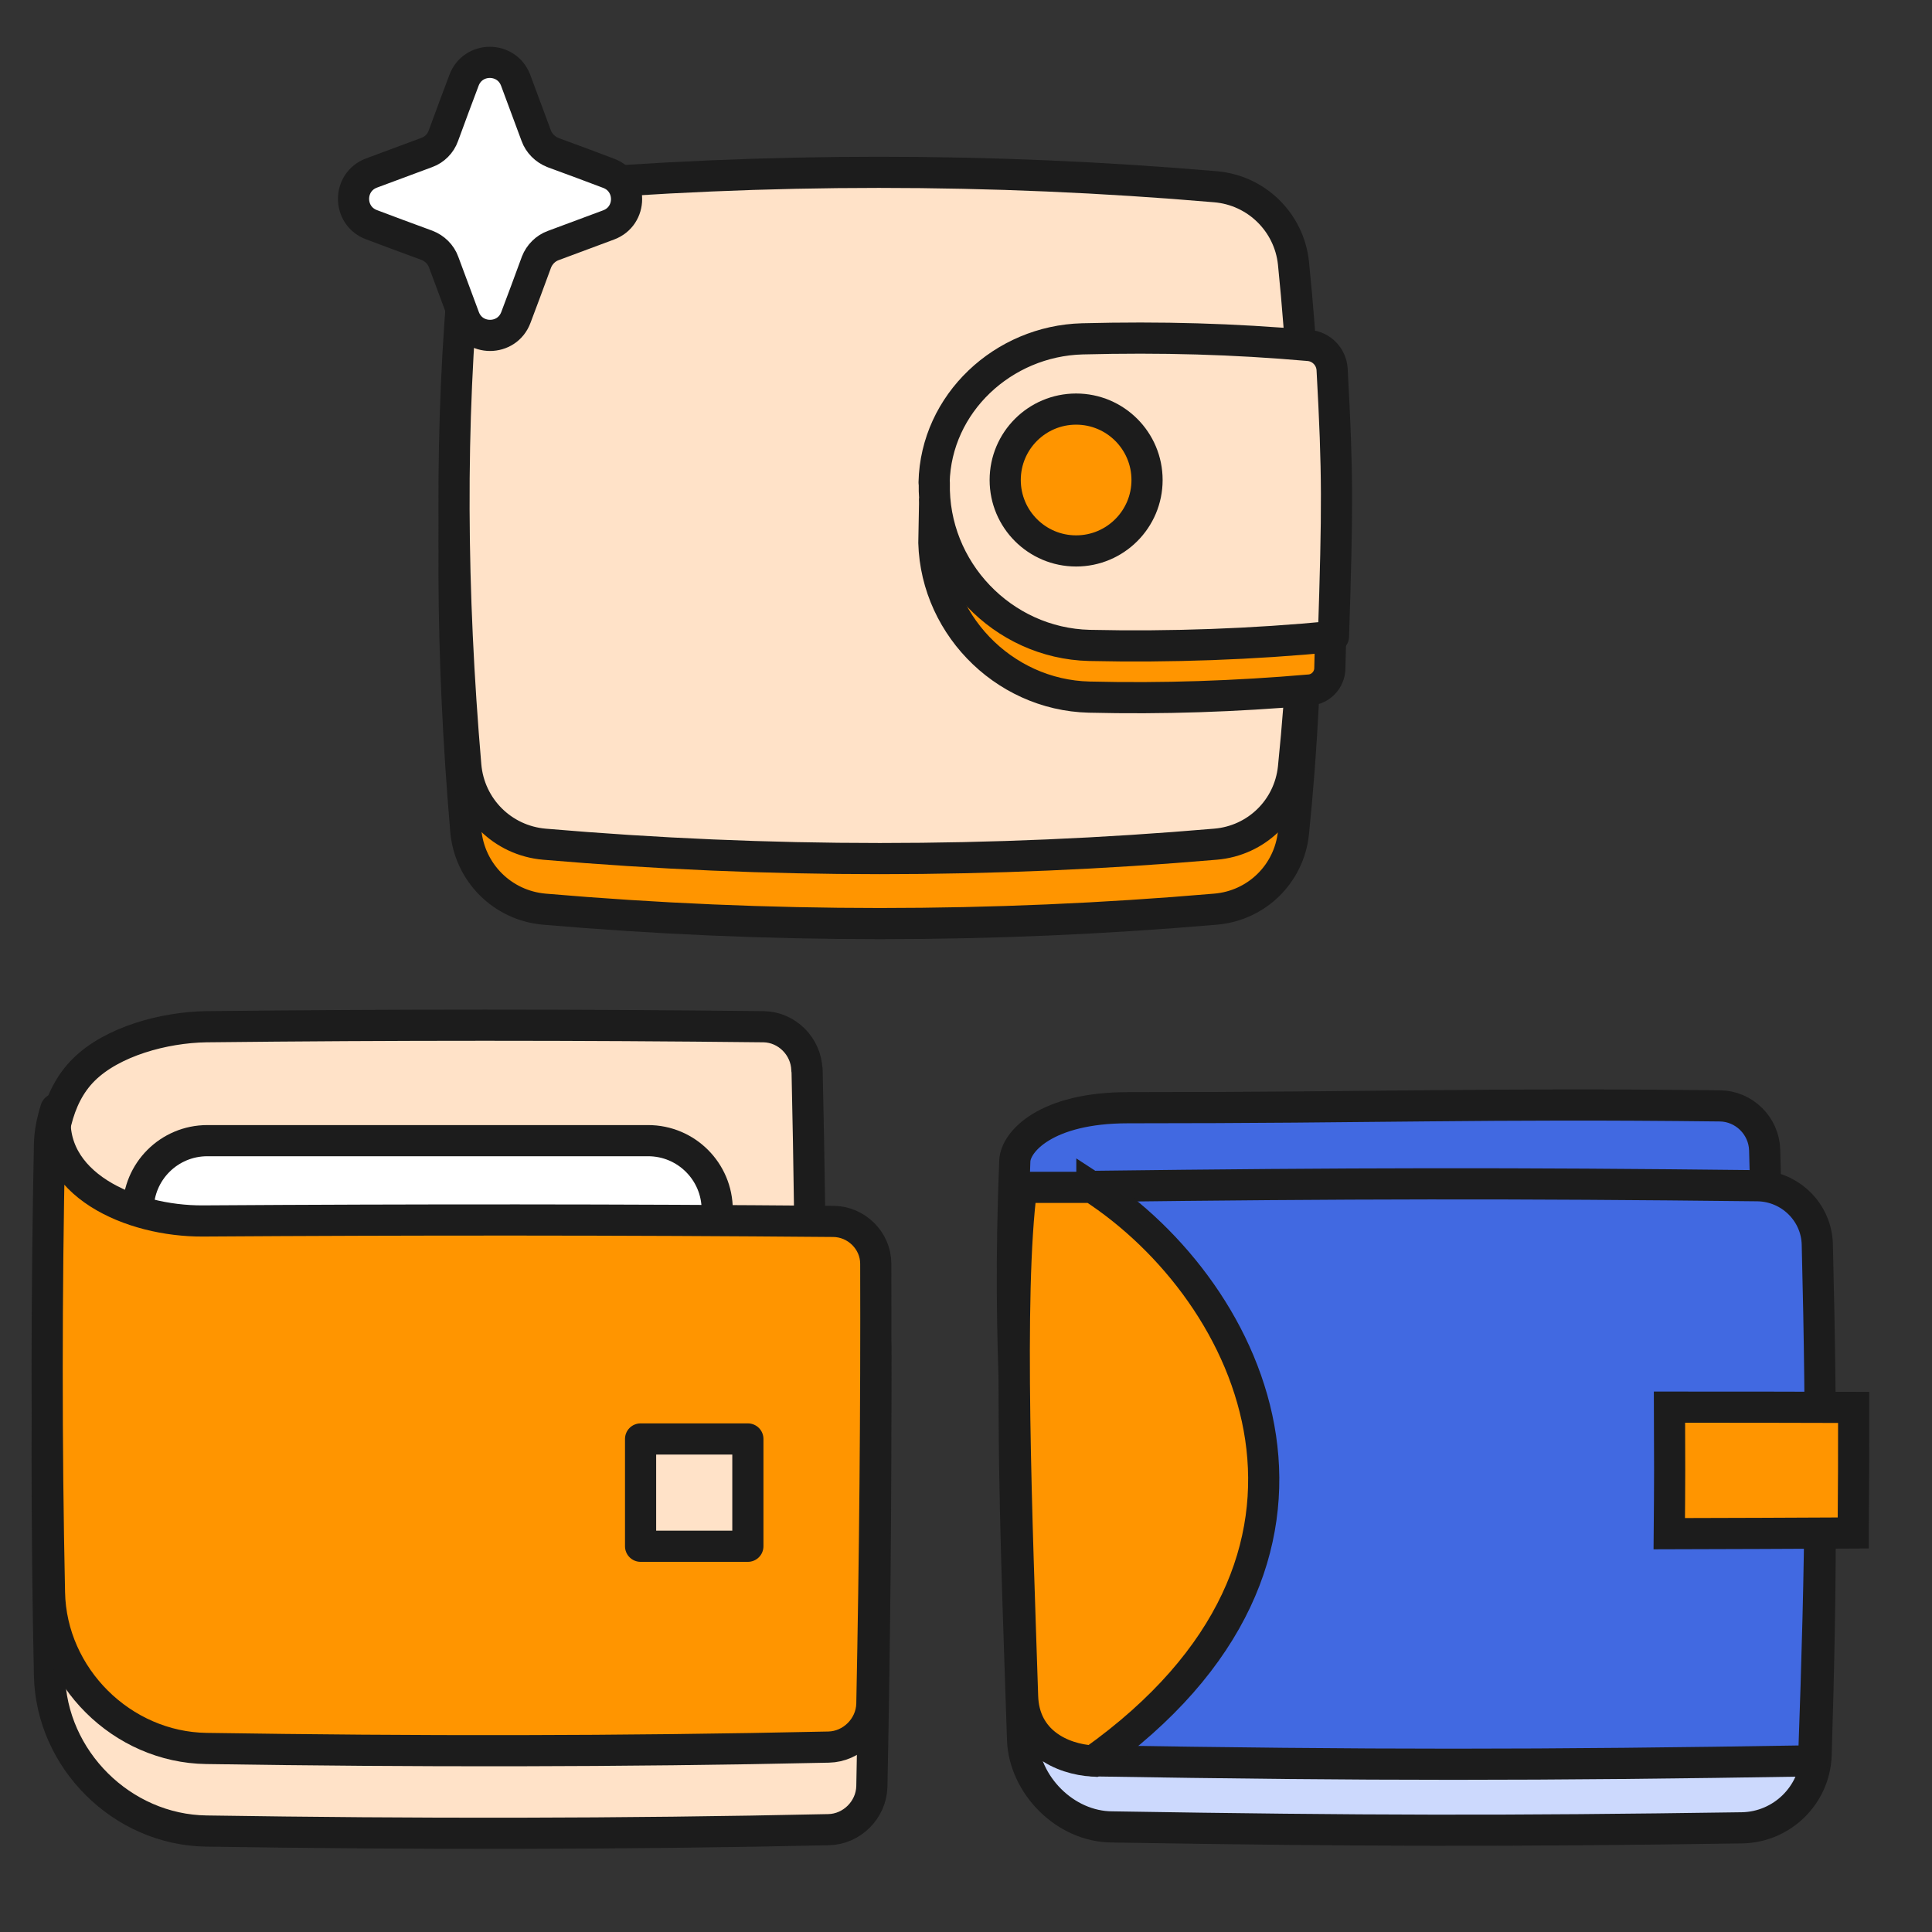
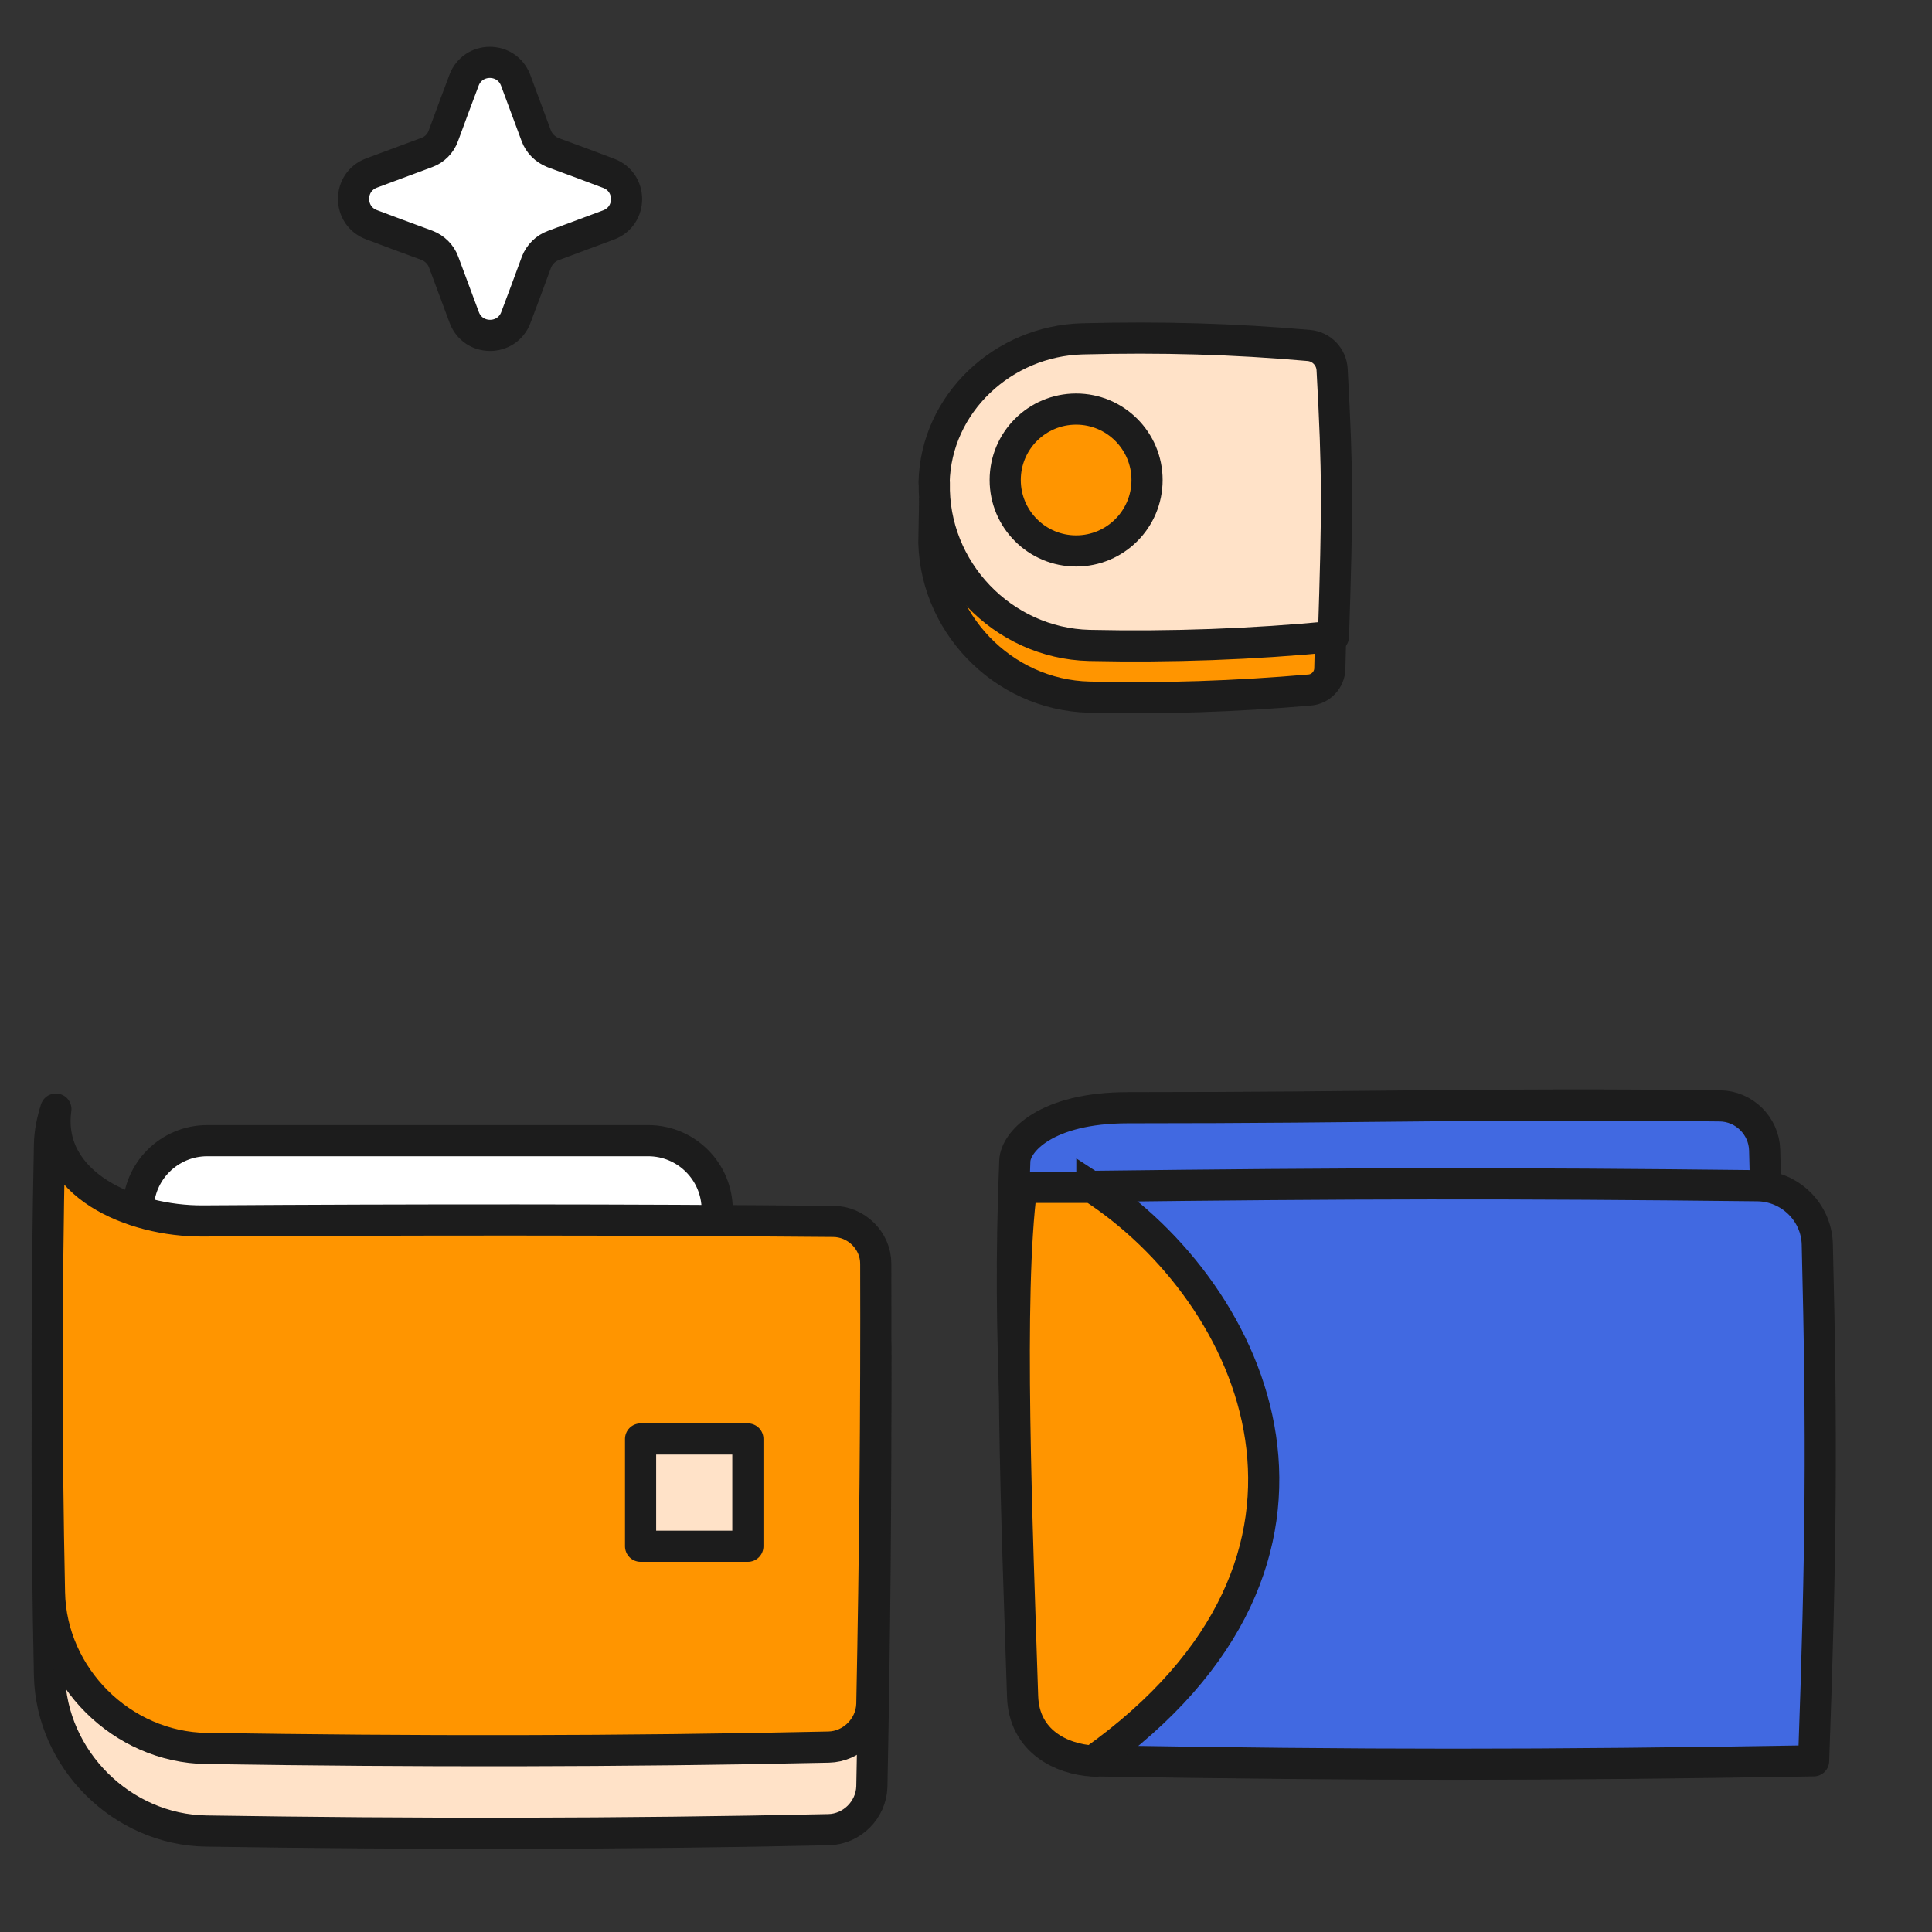
<svg xmlns="http://www.w3.org/2000/svg" width="62" height="62" viewBox="0 0 62 62" fill="none">
  <rect x="0" y="0" width="62" height="62" fill="#333333" stroke="none" />
-   <path d="M14.911 10.53C15.036 9.216 16.086 8.188 17.407 8.078C24.609 7.461 31.803 7.461 39.005 8.078C40.319 8.188 41.368 9.216 41.508 10.522C42.059 15.925 42.059 21.328 41.508 26.731C41.368 28.045 40.326 29.066 39.005 29.176C31.825 29.793 24.646 29.793 17.466 29.176C16.123 29.058 15.066 28.001 14.948 26.658C14.471 21.079 14.427 15.683 14.919 10.522L14.911 10.53Z" fill="#FF9500" stroke="#1C1C1C" stroke-miterlimit="10" />
-   <path d="M14.911 8.445C15.036 7.131 16.086 6.103 17.407 5.993C24.609 5.376 31.803 5.376 39.005 5.993C40.319 6.103 41.368 7.131 41.508 8.437C42.059 13.84 42.059 19.243 41.508 24.646C41.368 25.96 40.326 26.981 39.005 27.091C31.825 27.707 24.646 27.707 17.466 27.091C16.123 26.973 15.066 25.916 14.948 24.573C14.471 18.994 14.427 13.598 14.919 8.437L14.911 8.445Z" fill="#FFE2C8" stroke="#1C1C1C" stroke-linejoin="round" />
  <path d="M29.976 17.159C30.035 14.626 32.193 12.614 34.725 12.563C37.302 12.519 39.842 12.636 42.507 12.893C42.867 15.397 42.757 18.061 42.676 21.453C42.668 21.813 42.389 22.114 42.03 22.143C39.644 22.349 37.309 22.429 34.953 22.371C32.171 22.305 29.902 19.948 29.968 17.151L29.976 17.159Z" fill="#FF9500" stroke="#1C1C1C" stroke-miterlimit="10" />
  <path d="M29.976 15.485C30.034 12.945 32.193 10.941 34.733 10.874C37.273 10.809 39.585 10.874 42.008 11.087C42.411 11.124 42.727 11.454 42.749 11.858C42.933 15.213 42.925 16.3 42.793 20.425C40.202 20.675 37.574 20.77 34.96 20.712C32.171 20.645 29.917 18.289 29.983 15.492L29.976 15.485Z" fill="#FFE2C8" stroke="#1C1C1C" stroke-linejoin="round" />
  <path d="M34.534 17.68C35.791 17.68 36.81 16.661 36.81 15.404C36.81 14.147 35.791 13.128 34.534 13.128C33.277 13.128 32.258 14.147 32.258 15.404C32.258 16.661 33.277 17.68 34.534 17.68Z" fill="#FF9500" stroke="#1C1C1C" stroke-miterlimit="10" />
  <path d="M26.716 41.846C19.984 41.788 13.245 41.788 6.513 41.832C4.223 41.846 1.463 40.657 1.793 38.242C1.676 38.609 1.595 38.991 1.588 39.38C1.492 44.166 1.485 48.96 1.588 53.754C1.639 56.462 3.915 58.724 6.624 58.76C13.282 58.863 19.933 58.863 26.591 58.716C27.333 58.701 27.957 58.085 27.979 57.336C28.074 52.623 28.118 47.917 28.104 43.205C28.104 42.463 27.48 41.846 26.731 41.846H26.716Z" fill="#FFE2C8" stroke="#1C1C1C" stroke-linejoin="round" />
-   <path d="M25.9 34.329C25.974 37.735 25.996 39.446 26.011 42.852C19.558 42.83 13.105 42.83 6.652 42.852C3.921 42.859 1.543 40.672 1.587 37.978C1.609 36.62 1.77 35.239 2.688 34.329C3.606 33.419 5.265 32.971 6.615 32.949C12.584 32.883 18.545 32.883 24.513 32.949C25.254 32.964 25.871 33.58 25.893 34.329H25.9Z" fill="#FFE2C8" stroke="#1C1C1C" stroke-linejoin="round" />
  <path d="M4.435 38.822V43.219C4.435 44.444 5.428 45.436 6.652 45.436H20.799C22.023 45.436 23.016 44.444 23.016 43.219V38.822C23.016 37.597 22.023 36.605 20.799 36.605H6.652C5.428 36.605 4.435 37.597 4.435 38.822Z" fill="white" stroke="#1C1C1C" stroke-linejoin="round" />
  <path d="M26.716 39.196C19.984 39.138 13.245 39.138 6.513 39.182C4.223 39.196 1.463 38.007 1.793 35.592C1.676 35.959 1.595 36.341 1.588 36.73C1.492 41.516 1.485 46.31 1.588 51.103C1.639 53.812 3.915 56.073 6.624 56.11C13.282 56.213 19.933 56.213 26.591 56.066C27.333 56.051 27.957 55.435 27.979 54.686C28.074 49.973 28.118 45.267 28.104 40.554C28.104 39.813 27.48 39.196 26.731 39.196H26.716Z" fill="#FF9500" stroke="#1C1C1C" stroke-linejoin="round" />
  <path d="M17.753 4.899C18.435 5.149 18.986 5.354 19.529 5.56C20.3 5.846 20.3 6.933 19.529 7.219C18.979 7.424 18.428 7.63 17.753 7.88C17.51 7.968 17.312 8.166 17.217 8.408C16.967 9.091 16.762 9.641 16.556 10.185C16.27 10.956 15.183 10.956 14.897 10.185C14.691 9.634 14.486 9.084 14.236 8.408C14.148 8.166 13.95 7.968 13.7 7.872C13.018 7.623 12.467 7.417 11.924 7.212C11.153 6.925 11.153 5.839 11.924 5.552C12.474 5.347 13.025 5.141 13.7 4.892C13.943 4.804 14.141 4.605 14.229 4.356C14.479 3.673 14.684 3.123 14.89 2.579C15.176 1.809 16.262 1.809 16.549 2.579C16.754 3.13 16.96 3.68 17.209 4.356C17.297 4.598 17.496 4.796 17.738 4.892L17.753 4.899Z" fill="white" stroke="#1C1C1C" stroke-linejoin="round" />
  <path d="M24 46.178H20.557V49.621H24V46.178Z" fill="#FFE2C8" stroke="#1C1C1C" stroke-linejoin="round" />
-   <path d="M58.266 40.195C49.354 40.077 43.922 40.077 35.01 40.195C33.365 39.879 33.299 39.299 33.578 38.374C32.095 38.191 32.58 48.468 32.815 55.816C32.859 57.263 34.173 58.628 35.7 58.628C43.775 58.76 48.341 58.768 55.902 58.657C57.187 58.635 58.237 57.608 58.281 56.323C58.464 50.399 58.457 46.758 58.266 40.202V40.195Z" fill="#CCD9FD" stroke="#1C1C1C" stroke-linejoin="round" />
  <path d="M56.645 53.989C47.938 54.084 42.785 54.069 34.078 53.952C33.447 53.944 32.933 53.445 32.918 52.829C32.727 46.559 32.316 43.535 32.566 37.258C32.588 36.642 33.564 35.548 36.192 35.548C44.378 35.548 47.564 35.401 55.191 35.489C55.969 35.496 56.608 36.128 56.63 36.906C56.813 43.395 56.813 47.081 56.645 53.989Z" fill="#4169E1" stroke="#1C1C1C" stroke-linejoin="round" />
  <path d="M58.201 56.507C49.333 56.653 43.945 56.653 35.077 56.507C34.82 49.129 34.805 45.444 35.011 38.073C43.284 37.97 48.555 37.963 56.403 38.051C57.445 38.066 58.297 38.903 58.319 39.938C58.473 46.119 58.444 49.775 58.201 56.499V56.507Z" fill="#4169E1" stroke="#1C1C1C" stroke-linejoin="round" />
  <path d="M35.04 38.103H32.787C32.331 41.516 32.64 48.982 32.816 54.436C32.86 55.883 34.064 56.455 35.077 56.514C44.231 50.002 40.275 41.487 35.04 38.095V38.103Z" fill="#FF9500" stroke="#1C1C1C" stroke-miterlimit="10" />
-   <path d="M59.471 49.195C57.107 49.209 55.925 49.209 53.569 49.217C53.584 47.594 53.584 46.78 53.576 45.157C55.94 45.157 57.122 45.157 59.486 45.165C59.486 46.772 59.486 47.58 59.471 49.188V49.195Z" fill="#FF9500" stroke="#1C1C1C" stroke-miterlimit="10" />
</svg>